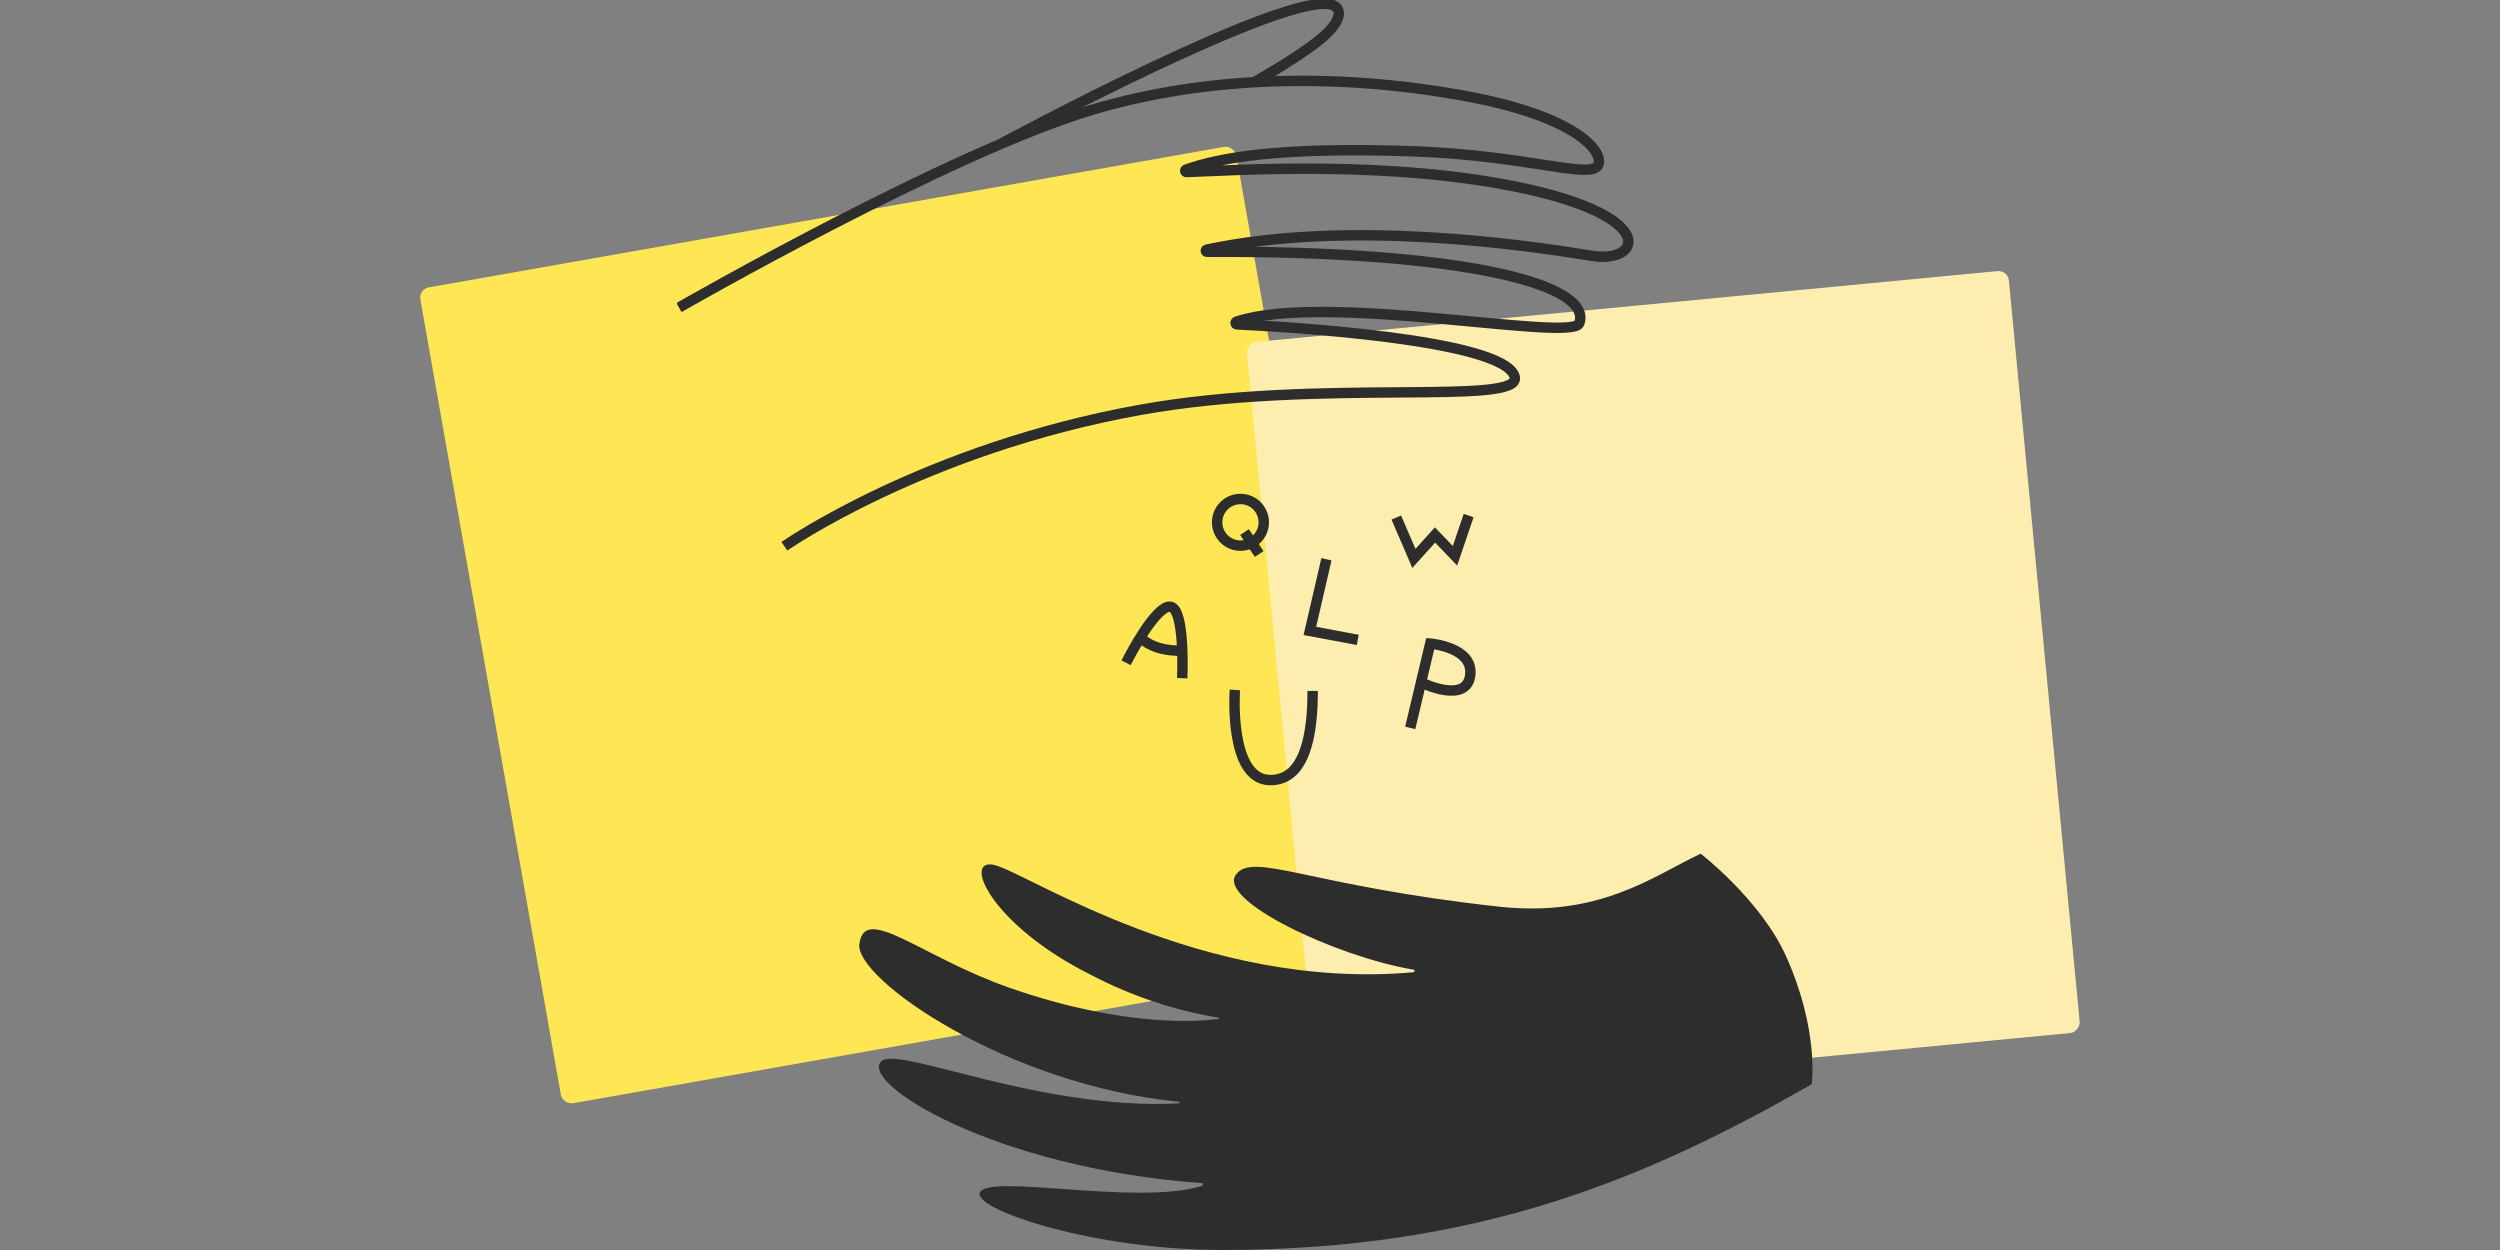
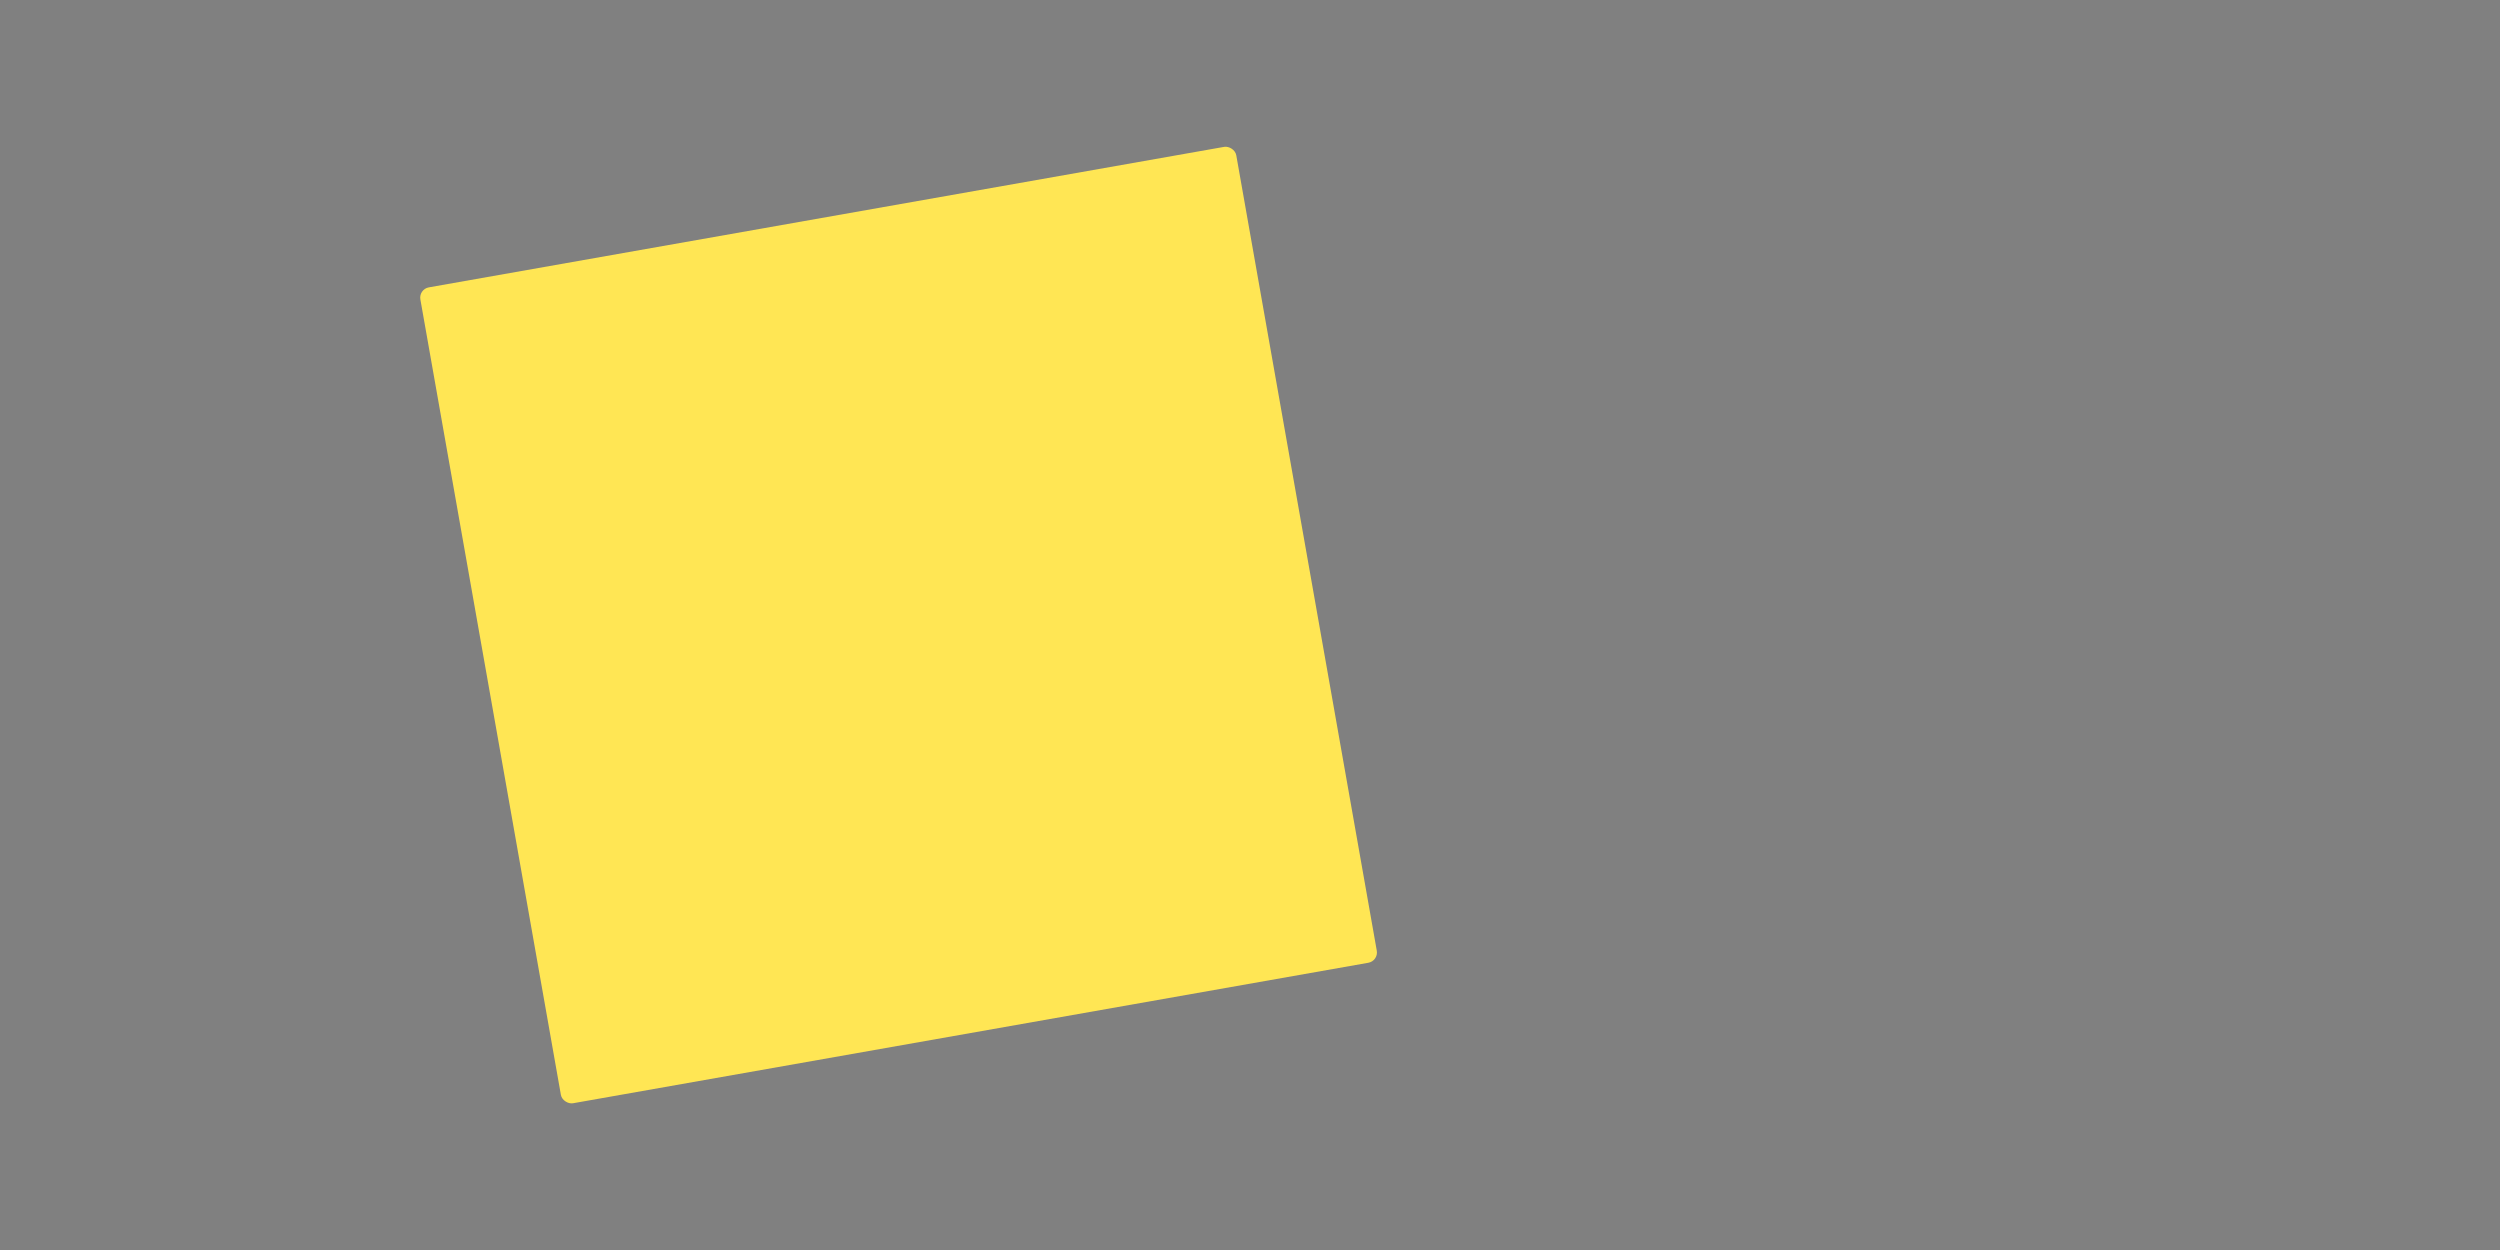
<svg xmlns="http://www.w3.org/2000/svg" width="240" height="120" viewBox="0 0 240 120" fill="none">
  <rect x="0" y="0" width="240" height="120" fill="#808080" stroke="none" />
  <rect width="79.519" height="79.519" rx="1" transform="matrix(-0.174 -0.985 -0.985 0.174 132.345 92.251)" fill="#FFE654" />
-   <rect width="73.513" height="73.513" rx="1" transform="matrix(0.995 -0.095 -0.095 -0.995 126.596 106.06)" fill="#FDEEAF" />
  <g clip-path="url(#clip0_11070_53928)">
    <path d="M173.927 104.085C158.041 113.172 141.95 119.998 117.325 119.998C105.042 119.998 93.742 116.193 94.047 114.571C94.432 112.522 109.162 115.815 115.392 113.839C115.452 113.818 115.489 113.758 115.481 113.695C115.473 113.631 115.42 113.584 115.357 113.58C95.19 112.098 82.43 103.878 84.613 101.873C86.247 100.374 99.841 106.624 113.168 105.923C113.21 105.923 113.244 105.889 113.244 105.847C113.244 105.806 113.21 105.772 113.168 105.772C96.616 104.131 82.117 93.98 82.497 90.659C82.956 86.673 88.379 91.845 96.923 94.829C107.926 98.671 115.144 98.066 116.967 97.817C117 97.812 117.023 97.785 117.022 97.752C117.02 97.72 116.995 97.694 116.963 97.692C112.706 96.986 108.589 95.607 104.767 93.605C95.145 88.82 92.351 82.359 95.421 83.028C98.443 83.686 115.392 95.159 135.688 93.334C135.75 93.329 135.797 93.279 135.8 93.217C135.803 93.156 135.761 93.102 135.701 93.09C128.172 91.815 116.849 86.412 118.651 83.963C120.302 81.718 125.592 85.032 143.882 87.036C153.567 88.097 158.613 84.162 163.264 81.951C163.264 81.951 169.047 86.405 171.472 91.82C174.662 98.933 173.927 104.085 173.927 104.085Z" fill="#2E2D2D" />
-     <path d="M75.299 52.44C75.299 52.44 88.681 43.091 109.44 39.35C126.757 36.229 146.291 39.063 145.4 36.135C144.303 32.522 122.821 31.335 118.741 31.141C118.675 31.139 118.62 31.087 118.613 31.022C118.605 30.957 118.646 30.894 118.708 30.875C127.356 28.015 150.97 32.897 151.615 31.028C152.912 27.279 140.49 24.058 115.858 24.172C115.806 24.173 115.762 24.135 115.754 24.085C115.746 24.034 115.776 23.985 115.826 23.97C129.497 21.043 146.428 23.515 152.818 24.56C157.471 25.32 159.296 20.968 146.662 18.164C133.629 15.27 118.23 16.377 113.901 16.517C113.841 16.517 113.79 16.475 113.78 16.416C113.77 16.358 113.803 16.301 113.859 16.28C117.073 15.151 122.741 14.085 135.517 14.519C146.718 14.898 152.835 17.304 153.44 15.812C153.933 14.589 151.457 11.124 140.205 9.13C128.224 7.008 115.866 7.281 104.968 10.504C91.209 14.573 65.182 29.524 65.182 29.524M95.993 13.853C95.993 13.853 123.869 -1.181 127.956 0.496C128.871 0.871 128.687 1.921 127.386 3.203C125.557 5.001 120.398 7.895 120.398 7.895" stroke="#2E2D2D" stroke-miterlimit="10" />
    <path d="M119.474 51.08L120.88 53.185M121.323 50.142C121.323 51.379 120.321 52.382 119.084 52.382C117.847 52.382 116.845 51.379 116.845 50.142C116.845 48.905 117.847 47.903 119.084 47.903C120.321 47.903 121.323 48.905 121.323 50.142Z" stroke="#2E2D2D" />
-     <path d="M118.545 66.231C118.545 66.231 117.923 74.889 121.957 74.889C125.299 74.889 126.016 70.479 126.016 66.328" stroke="#2E2D2D" stroke-miterlimit="10" />
    <path d="M135.383 69.88L137.301 61.786C137.301 61.786 141.52 62.119 141.136 64.859C140.752 67.599 136.56 65.572 136.56 65.572" stroke="#2E2D2D" stroke-miterlimit="10" />
    <path d="M134.044 49.683L135.734 53.609L137.762 51.358L139.679 53.353L140.989 49.495" stroke="#2E2D2D" stroke-miterlimit="10" />
    <path d="M127.338 53.688L125.746 60.57L130.345 61.428" stroke="#2E2D2D" stroke-miterlimit="10" />
    <path d="M109.387 61.106C109.387 61.106 110.518 62.563 113.519 62.46M108.101 63.628C109.388 61.106 111.604 57.523 112.624 58.367C113.752 59.3 113.494 65.107 113.494 65.107" stroke="#2E2D2D" stroke-miterlimit="10" />
  </g>
  <defs>
    <clipPath id="clip0_11070_53928">
-       <rect width="109" height="120" fill="white" transform="translate(65)" />
-     </clipPath>
+       </clipPath>
  </defs>
</svg>